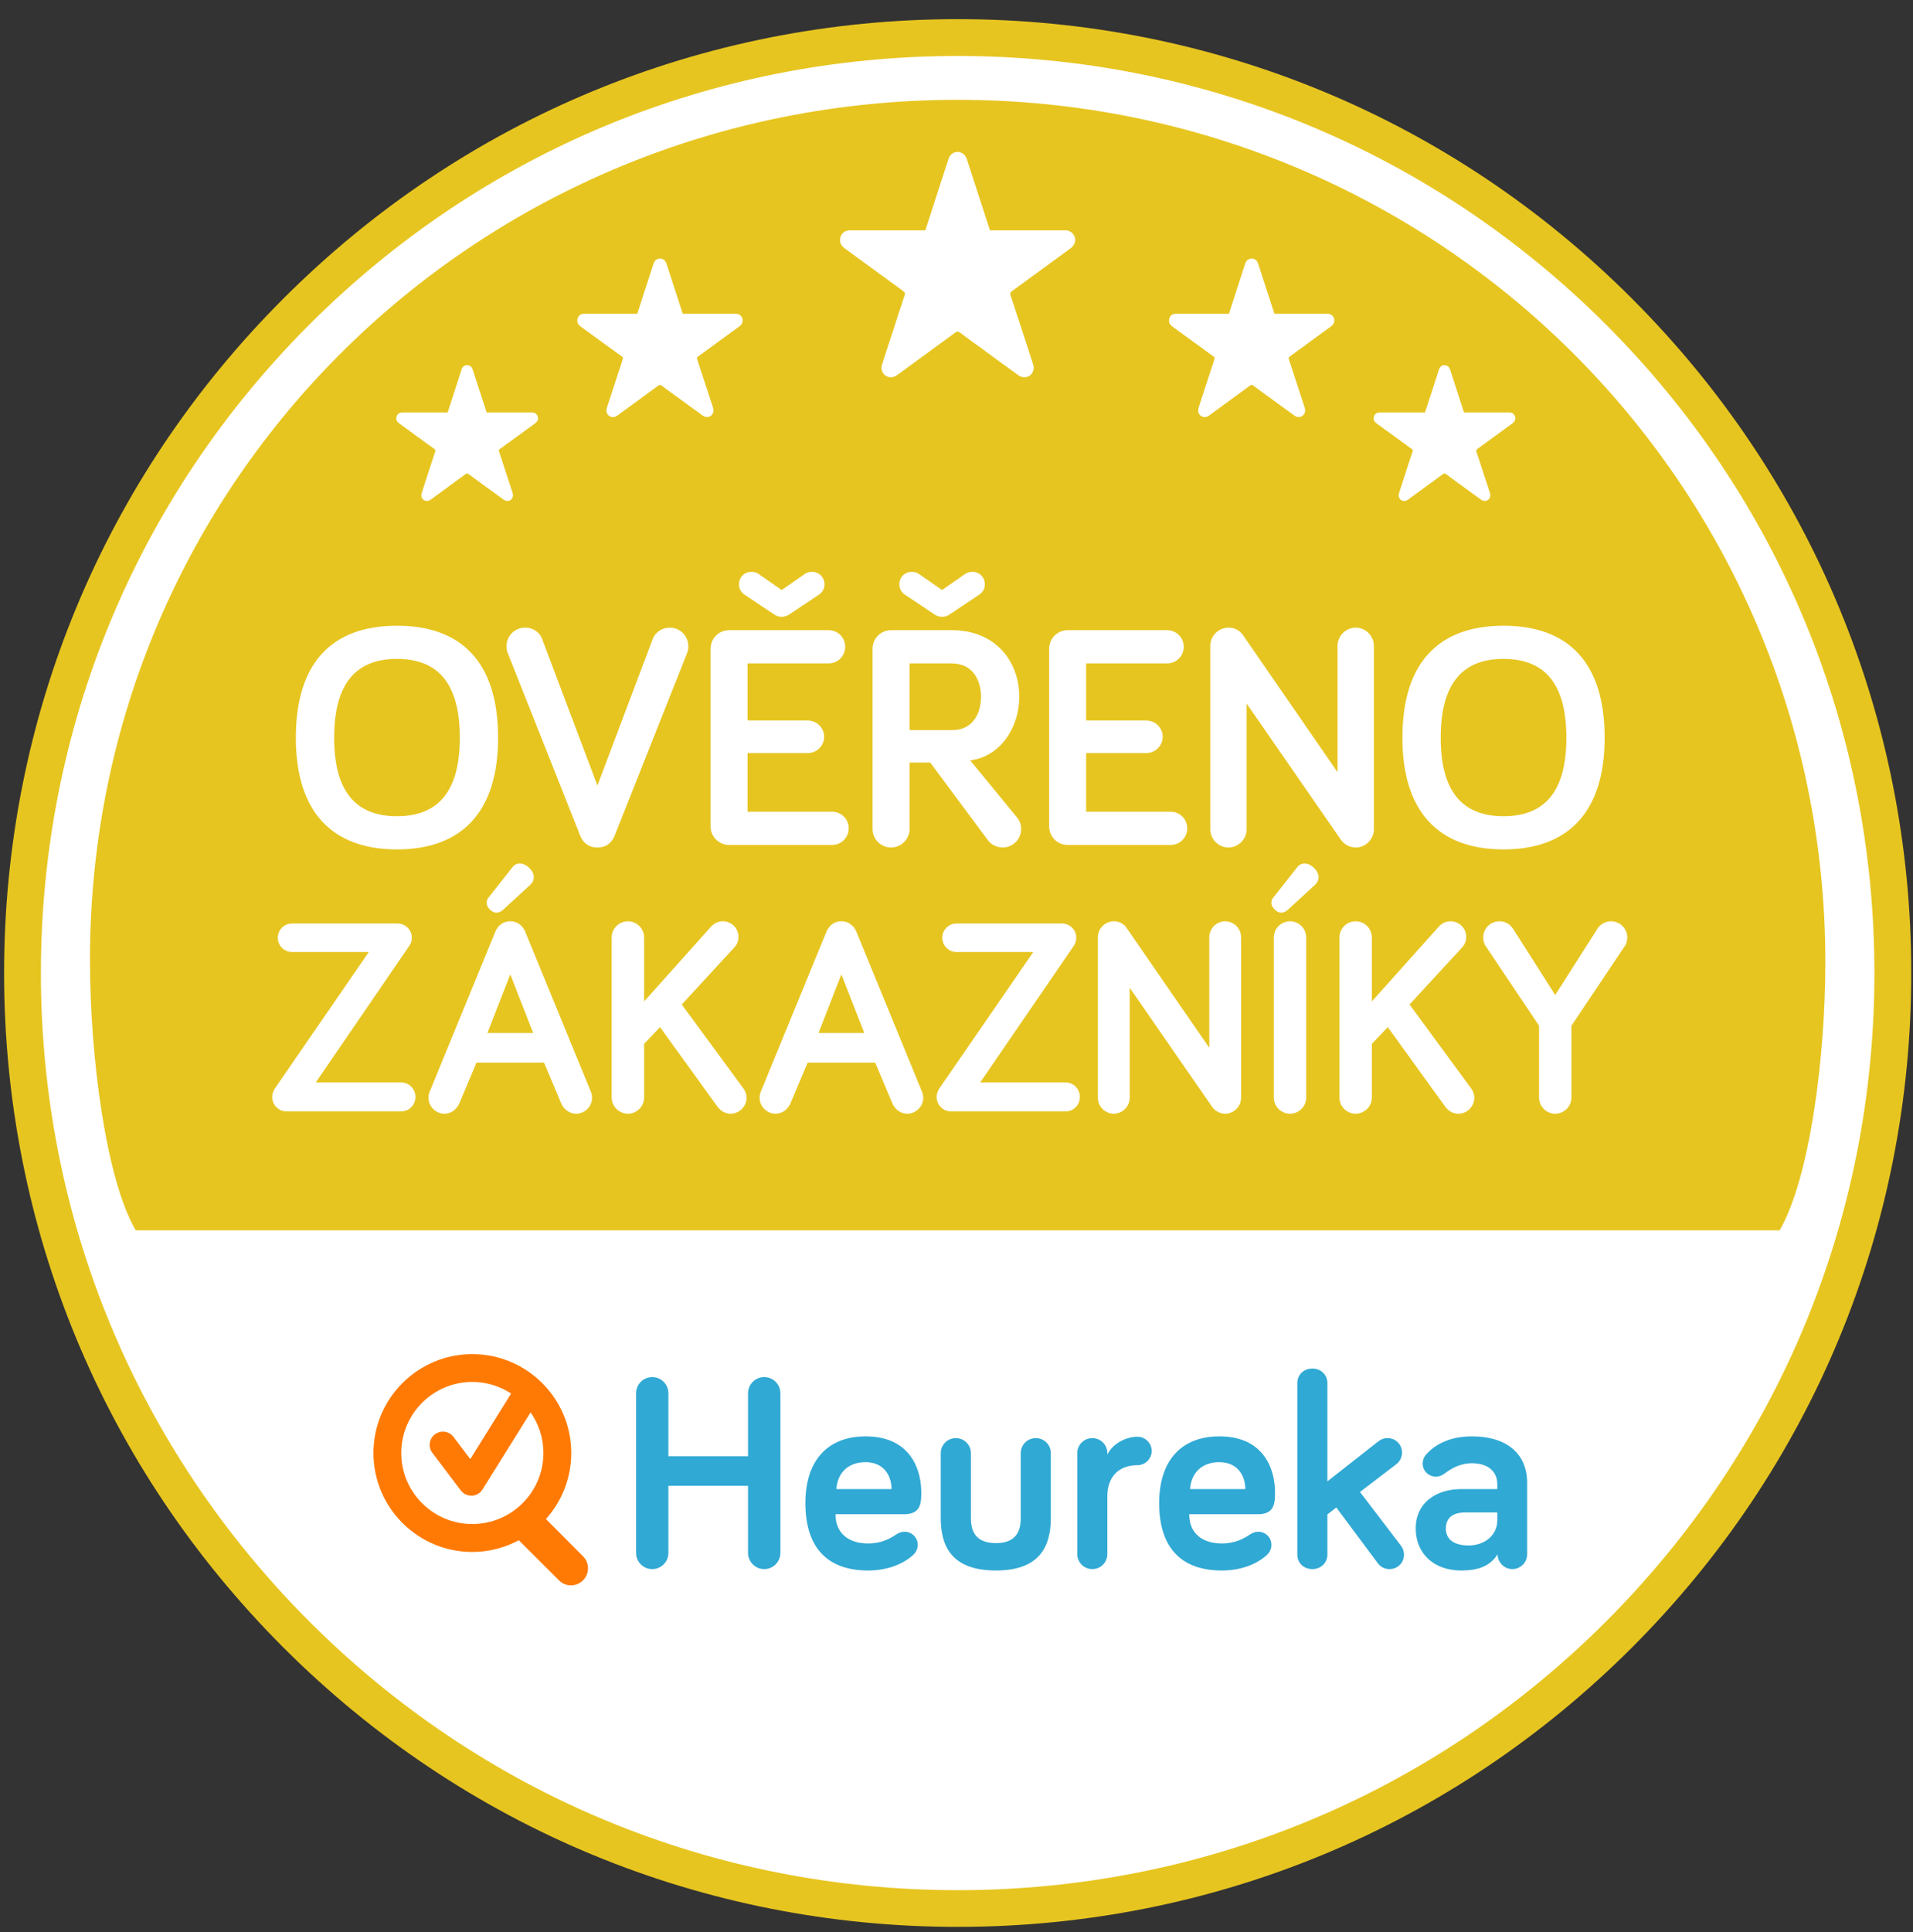
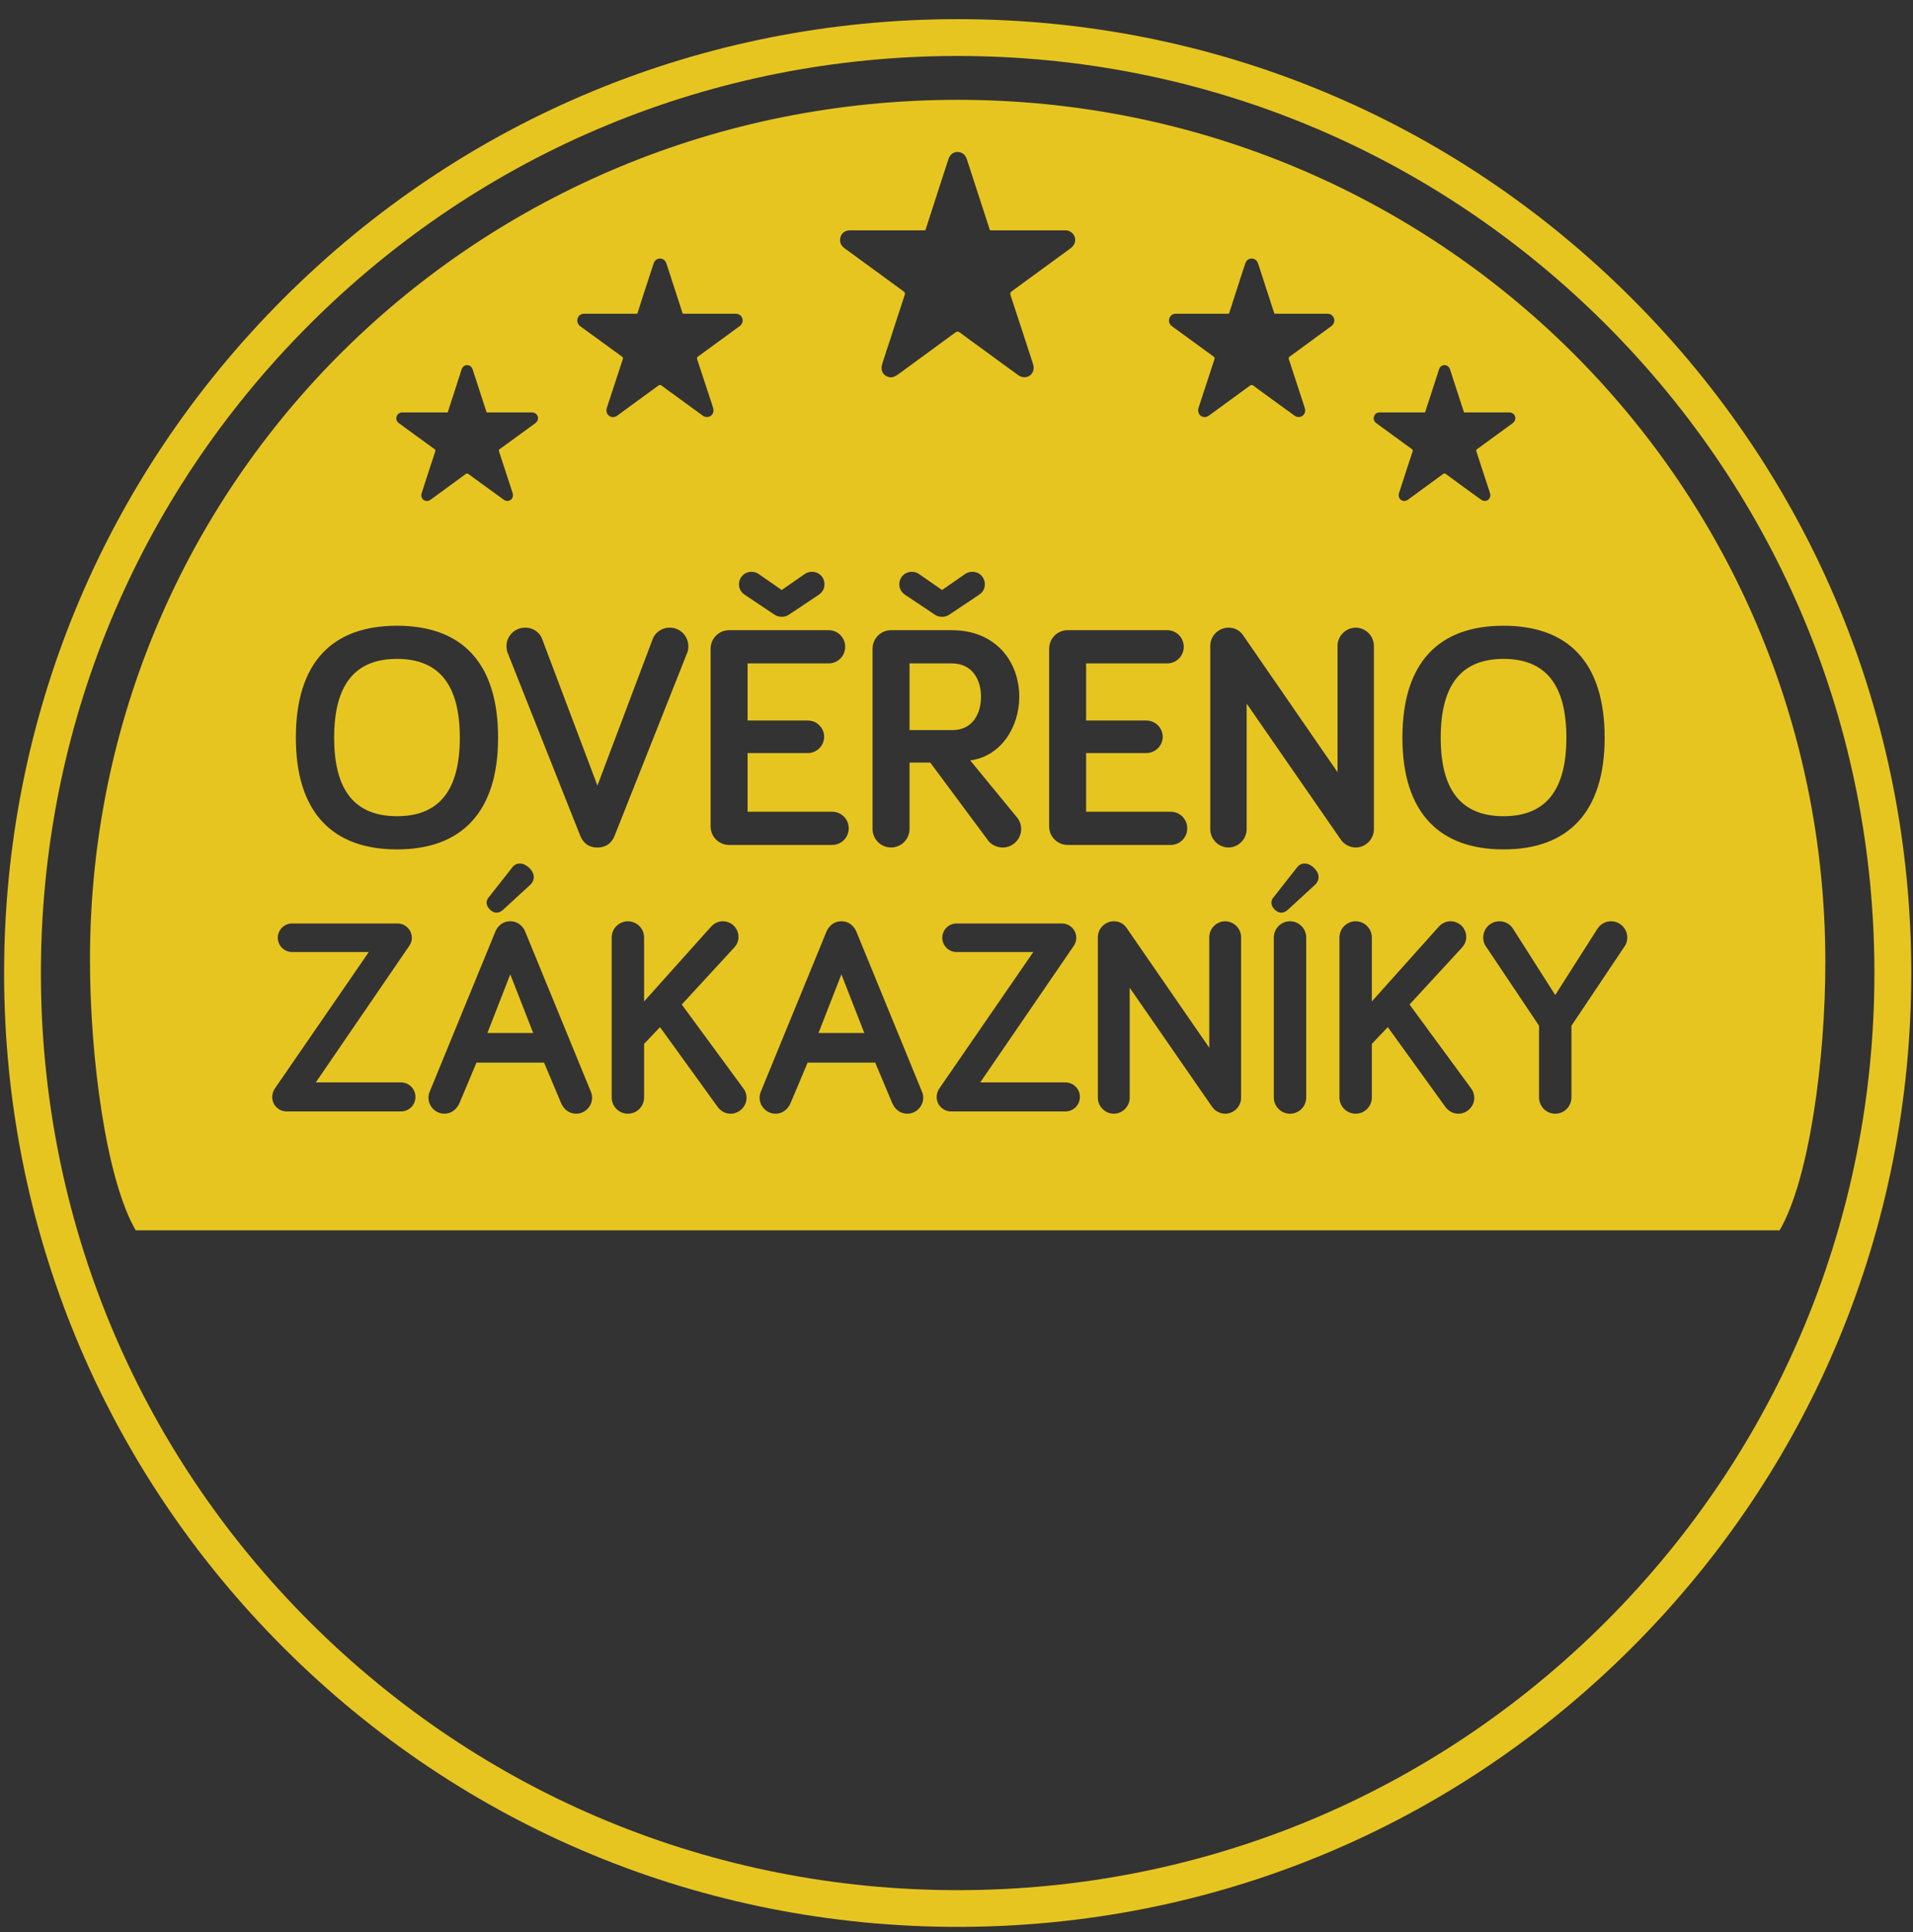
<svg xmlns="http://www.w3.org/2000/svg" width="104" height="105" viewBox="0 0 104 105" fill="none">
  <rect x="0" y="0" width="104" height="105" fill="#333333" stroke="none" />
  <g id="stamp-heureka" clip-path="url(#clip0_17182_9818)">
-     <path id="Vector" fill-rule="evenodd" clip-rule="evenodd" d="M103.585 52.884C103.585 81.341 80.515 104.413 52.061 104.413C23.604 104.413 0.537 81.341 0.537 52.884C0.537 24.425 23.604 1.355 52.061 1.355C80.515 1.355 103.585 24.425 103.585 52.884Z" fill="white" />
    <path id="Vector_2" fill-rule="evenodd" clip-rule="evenodd" d="M88.72 89.54C78.93 99.33 65.914 104.72 52.066 104.72C38.215 104.72 25.199 99.33 15.409 89.54C5.614 79.748 0.223 66.73 0.223 52.884C0.223 39.036 5.614 26.017 15.409 16.225C25.199 6.433 38.215 1.041 52.066 1.041C65.914 1.041 78.93 6.433 88.72 16.225C98.514 26.017 103.906 39.036 103.906 52.884C103.906 66.73 98.514 79.748 88.72 89.54ZM87.308 17.637C77.892 8.229 65.377 3.042 52.066 3.042C38.749 3.042 26.236 8.229 16.821 17.637C7.408 27.053 2.224 39.57 2.224 52.884C2.224 66.196 7.408 78.71 16.821 88.128C26.236 97.539 38.749 102.725 52.066 102.725C65.377 102.725 77.892 97.539 87.308 88.128C96.721 78.71 101.902 66.196 101.902 52.884C101.902 39.57 96.721 27.053 87.308 17.637ZM96.749 66.864H7.378C5.767 64.1 4.891 57.455 4.891 52.154C4.891 26.105 26.012 5.425 52.066 5.425C78.114 5.425 99.235 26.248 99.235 52.301C99.235 57.599 98.359 64.1 96.749 66.864ZM72.819 59.646C72.819 60.132 73.215 60.527 73.7 60.527C74.185 60.527 74.58 60.132 74.58 59.646V56.732L75.447 55.821L78.572 60.148C78.694 60.314 78.921 60.527 79.286 60.527C79.757 60.527 80.15 60.132 80.15 59.662C80.15 59.48 80.09 59.297 79.984 59.161L76.63 54.592L79.484 51.495C79.619 51.345 79.711 51.162 79.711 50.919C79.711 50.808 79.689 50.697 79.647 50.594C79.604 50.49 79.542 50.396 79.463 50.317C79.384 50.238 79.29 50.176 79.186 50.133C79.083 50.09 78.972 50.069 78.861 50.069C78.632 50.069 78.405 50.159 78.223 50.358L74.58 54.425V50.95C74.58 50.464 74.185 50.069 73.7 50.069C73.215 50.069 72.819 50.464 72.819 50.95V59.646ZM69.251 59.646C69.251 60.132 69.646 60.527 70.132 60.527C70.617 60.527 71.012 60.132 71.012 59.646V50.95C71.012 50.464 70.617 50.069 70.132 50.069C69.646 50.069 69.251 50.464 69.251 50.95V59.646ZM69.313 49.447C69.51 49.63 69.752 49.674 70.009 49.447L71.497 48.081C71.74 47.853 71.77 47.49 71.437 47.171C71.135 46.868 70.739 46.852 70.527 47.125L69.237 48.763C69.068 48.946 69.068 49.218 69.313 49.447ZM59.685 59.662C59.685 60.132 60.08 60.527 60.552 60.527C61.021 60.527 61.416 60.132 61.416 59.662V53.681L65.893 60.148C66.045 60.374 66.32 60.527 66.607 60.527C67.079 60.527 67.471 60.132 67.471 59.662V50.933C67.471 50.464 67.079 50.069 66.607 50.069C66.138 50.069 65.743 50.464 65.743 50.933V56.944L61.25 50.434C61.097 50.205 60.855 50.069 60.552 50.069C60.08 50.069 59.685 50.464 59.685 50.933V59.662ZM51.712 60.404H57.919C58.359 60.404 58.708 60.055 58.708 59.616C58.708 59.175 58.359 58.826 57.919 58.826H53.29L58.375 51.405C58.481 51.252 58.511 51.1 58.511 50.963C58.511 50.54 58.162 50.189 57.737 50.189H51.998C51.575 50.189 51.227 50.54 51.227 50.963C51.227 51.389 51.575 51.74 51.998 51.74H56.175L51.074 59.145C50.982 59.267 50.922 59.45 50.922 59.616C50.922 60.055 51.273 60.404 51.712 60.404ZM53.73 45.694C53.903 45.92 54.215 46.059 54.511 46.059C55.065 46.059 55.516 45.606 55.516 45.051C55.516 44.862 55.463 44.654 55.308 44.446L52.743 41.324C54.407 41.116 55.412 39.521 55.412 37.873C55.412 35.916 54.095 34.249 51.754 34.249H48.442C47.887 34.249 47.436 34.7 47.436 35.255V45.051C47.436 45.606 47.887 46.059 48.442 46.059C48.996 46.059 49.447 45.606 49.447 45.051V41.446H50.575L53.73 45.694ZM53.54 31.753C53.54 31.372 53.244 31.076 52.863 31.076C52.706 31.076 52.551 31.129 52.463 31.199L51.215 32.065L49.967 31.199C49.882 31.129 49.724 31.076 49.569 31.076C49.188 31.076 48.892 31.372 48.892 31.753C48.892 32.031 49.031 32.204 49.204 32.324L50.818 33.401C50.938 33.487 51.076 33.521 51.215 33.521C51.354 33.521 51.492 33.487 51.615 33.401L53.228 32.324C53.401 32.204 53.54 32.031 53.54 31.753ZM42.162 60.527C42.555 60.527 42.844 60.268 42.98 59.949L43.907 57.749H47.58L48.506 59.949C48.64 60.268 48.929 60.527 49.325 60.527C49.796 60.527 50.191 60.132 50.191 59.662C50.191 59.57 50.175 59.45 50.129 59.343L46.549 50.614C46.456 50.402 46.214 50.069 45.742 50.069C45.273 50.069 45.031 50.402 44.938 50.614L41.356 59.343C41.312 59.45 41.296 59.57 41.296 59.662C41.296 60.132 41.691 60.527 42.162 60.527ZM33.255 59.646C33.255 60.132 33.651 60.527 34.136 60.527C34.621 60.527 35.016 60.132 35.016 59.646V56.732L35.881 55.821L39.008 60.148C39.13 60.314 39.357 60.527 39.722 60.527C40.191 60.527 40.586 60.132 40.586 59.662C40.586 59.48 40.526 59.297 40.42 59.161L37.064 54.592L39.918 51.495C40.055 51.345 40.147 51.162 40.147 50.919C40.147 50.808 40.126 50.697 40.083 50.594C40.04 50.49 39.978 50.396 39.899 50.317C39.82 50.238 39.726 50.176 39.622 50.133C39.519 50.09 39.408 50.069 39.297 50.069C39.068 50.069 38.841 50.159 38.659 50.358L35.016 54.425V50.95C35.016 50.464 34.621 50.069 34.136 50.069C33.651 50.069 33.255 50.464 33.255 50.95V59.646ZM24.161 60.527C24.554 60.527 24.843 60.268 24.979 59.949L25.904 57.749H29.578L30.503 59.949C30.639 60.268 30.928 60.527 31.323 60.527C31.795 60.527 32.188 60.132 32.188 59.662C32.188 59.57 32.174 59.45 32.127 59.343L28.545 50.614C28.455 50.402 28.21 50.069 27.741 50.069C27.27 50.069 27.027 50.402 26.937 50.614L23.355 59.343C23.308 59.45 23.294 59.57 23.294 59.662C23.294 60.132 23.69 60.527 24.161 60.527ZM28.774 47.171C28.469 46.868 28.076 46.852 27.863 47.125L26.572 48.763C26.405 48.946 26.405 49.218 26.648 49.447C26.847 49.63 27.089 49.674 27.346 49.447L28.834 48.081C29.077 47.853 29.107 47.49 28.774 47.171ZM15.102 50.963C15.102 51.389 15.451 51.74 15.876 51.74H20.05L14.951 59.145C14.859 59.267 14.799 59.45 14.799 59.616C14.799 60.055 15.148 60.404 15.589 60.404H21.797C22.236 60.404 22.585 60.055 22.585 59.616C22.585 59.175 22.236 58.826 21.797 58.826H17.168L22.25 51.405C22.358 51.252 22.389 51.1 22.389 50.963C22.389 50.54 22.04 50.189 21.614 50.189H15.876C15.451 50.189 15.102 50.54 15.102 50.963ZM16.084 40.094C16.084 44.15 18.078 46.163 21.582 46.163C25.083 46.163 27.078 44.15 27.078 40.094C27.078 35.983 25.083 34.007 21.582 34.007C18.078 34.007 16.084 35.983 16.084 40.094ZM28.931 22.414H26.456C26.431 22.329 26.403 22.255 26.378 22.176C26.151 21.487 25.929 20.796 25.705 20.105C25.673 20.004 25.626 19.921 25.527 19.874C25.351 19.793 25.164 19.877 25.097 20.068C24.938 20.563 24.78 21.055 24.619 21.552C24.526 21.839 24.431 22.125 24.339 22.414H21.91C21.866 22.414 21.818 22.414 21.774 22.426C21.651 22.463 21.575 22.548 21.552 22.673C21.526 22.809 21.575 22.918 21.691 23.001C22.333 23.473 22.976 23.942 23.623 24.406C23.674 24.446 23.68 24.476 23.662 24.536C23.507 25.01 23.35 25.488 23.193 25.966C23.103 26.244 23.01 26.523 22.925 26.801C22.858 26.997 22.957 27.182 23.149 27.221C23.26 27.244 23.35 27.201 23.438 27.138C24.062 26.68 24.69 26.223 25.314 25.765C25.379 25.719 25.416 25.721 25.476 25.768C25.689 25.927 25.904 26.08 26.116 26.237C26.542 26.54 26.962 26.854 27.385 27.157C27.596 27.309 27.866 27.194 27.887 26.942C27.894 26.881 27.875 26.817 27.857 26.757C27.616 26.017 27.374 25.278 27.131 24.538C27.11 24.476 27.119 24.446 27.17 24.406C27.815 23.942 28.455 23.473 29.095 23.006C29.144 22.964 29.195 22.913 29.223 22.856C29.317 22.648 29.16 22.414 28.931 22.414ZM28.543 34.111C27.988 34.111 27.535 34.561 27.535 35.116C27.535 35.273 27.554 35.377 27.607 35.5L31.543 45.417C31.681 45.763 31.959 46.059 32.479 46.059C32.999 46.059 33.276 45.763 33.415 45.417L37.351 35.5C37.404 35.377 37.42 35.273 37.42 35.116C37.42 34.561 36.969 34.111 36.415 34.111C35.913 34.111 35.599 34.441 35.495 34.7L32.479 42.694L29.463 34.7C29.357 34.423 29.044 34.111 28.543 34.111ZM40.004 17.05C39.082 17.048 38.16 17.05 37.235 17.05H37.117C37.085 16.951 37.055 16.863 37.027 16.773C36.764 15.966 36.502 15.164 36.241 14.353C36.204 14.238 36.151 14.14 36.033 14.083C35.83 13.992 35.608 14.09 35.534 14.314C35.345 14.887 35.162 15.467 34.97 16.04C34.864 16.375 34.755 16.71 34.649 17.05H31.813C31.76 17.05 31.702 17.048 31.654 17.064C31.506 17.103 31.418 17.207 31.393 17.351C31.363 17.512 31.423 17.639 31.554 17.736C32.308 18.282 33.057 18.83 33.81 19.377C33.868 19.419 33.882 19.456 33.856 19.525C33.671 20.08 33.491 20.639 33.311 21.192C33.202 21.52 33.096 21.846 32.99 22.167C32.918 22.403 33.036 22.613 33.255 22.662C33.387 22.689 33.491 22.636 33.593 22.562C34.325 22.028 35.053 21.497 35.784 20.96C35.86 20.907 35.904 20.91 35.975 20.96C36.223 21.15 36.472 21.328 36.722 21.508C37.214 21.869 37.707 22.229 38.201 22.585C38.448 22.763 38.765 22.627 38.788 22.333C38.793 22.262 38.774 22.188 38.754 22.118C38.469 21.254 38.187 20.392 37.903 19.53C37.878 19.456 37.889 19.419 37.952 19.375C38.703 18.83 39.449 18.284 40.196 17.736C40.258 17.693 40.313 17.633 40.341 17.566C40.455 17.32 40.274 17.05 40.004 17.05ZM44.145 31.076C43.99 31.076 43.833 31.129 43.745 31.199L42.498 32.065L41.249 31.199C41.164 31.129 41.007 31.076 40.852 31.076C40.471 31.076 40.175 31.372 40.175 31.753C40.175 32.031 40.313 32.204 40.487 32.324L42.1 33.401C42.22 33.487 42.361 33.521 42.498 33.521C42.636 33.521 42.775 33.487 42.897 33.401L44.511 32.324C44.684 32.204 44.822 32.031 44.822 31.753C44.822 31.372 44.527 31.076 44.145 31.076ZM39.636 34.249C39.082 34.249 38.631 34.7 38.631 35.255V44.913C38.631 45.47 39.082 45.92 39.636 45.92H45.239C45.74 45.92 46.14 45.521 46.14 45.017C46.14 44.515 45.74 44.115 45.239 44.115H40.642V40.926H43.921C44.404 40.926 44.804 40.526 44.804 40.041C44.804 39.556 44.404 39.158 43.921 39.158H40.642V36.054H45.047C45.55 36.054 45.948 35.654 45.948 35.151C45.948 34.649 45.55 34.249 45.047 34.249H39.636ZM57.924 12.518H53.82C53.773 12.379 53.734 12.252 53.693 12.13C53.316 10.979 52.946 9.832 52.574 8.688C52.521 8.522 52.442 8.383 52.276 8.307C51.989 8.173 51.673 8.312 51.569 8.628C51.298 9.447 51.037 10.269 50.769 11.09L50.307 12.518H46.276C46.202 12.518 46.121 12.518 46.05 12.539C45.844 12.592 45.717 12.742 45.68 12.945C45.638 13.177 45.726 13.355 45.913 13.491C46.981 14.27 48.047 15.053 49.114 15.828C49.197 15.89 49.216 15.938 49.184 16.033C48.92 16.826 48.663 17.621 48.407 18.414C48.252 18.874 48.1 19.336 47.956 19.798C47.848 20.126 48.016 20.427 48.331 20.496C48.513 20.535 48.663 20.461 48.809 20.36C49.849 19.597 50.889 18.841 51.927 18.078C52.031 18.005 52.096 18.005 52.195 18.078C52.544 18.347 52.902 18.601 53.256 18.857C53.958 19.37 54.656 19.884 55.361 20.392C55.712 20.642 56.158 20.447 56.193 20.031C56.205 19.932 56.175 19.821 56.142 19.724C55.742 18.499 55.345 17.272 54.938 16.045C54.904 15.938 54.92 15.89 55.008 15.828C56.075 15.053 57.138 14.274 58.197 13.498C58.282 13.435 58.363 13.345 58.407 13.251C58.562 12.906 58.306 12.52 57.924 12.518ZM58.042 34.249C57.487 34.249 57.037 34.7 57.037 35.255V44.913C57.037 45.47 57.487 45.92 58.042 45.92H63.642C64.146 45.92 64.543 45.521 64.543 45.017C64.543 44.515 64.146 44.115 63.642 44.115H59.047V40.926H62.325C62.81 40.926 63.21 40.526 63.21 40.041C63.21 39.556 62.81 39.158 62.325 39.158H59.047V36.054H63.452C63.954 36.054 64.354 35.654 64.354 35.151C64.354 34.649 63.954 34.249 63.452 34.249H58.042ZM72.172 17.05C71.248 17.048 70.326 17.05 69.403 17.05H69.286C69.251 16.951 69.223 16.863 69.193 16.773C68.932 15.966 68.668 15.164 68.407 14.353C68.37 14.238 68.317 14.14 68.199 14.083C67.996 13.992 67.774 14.09 67.7 14.314C67.508 14.887 67.326 15.467 67.139 16.04C67.03 16.375 66.921 16.71 66.813 17.05H63.979C63.926 17.05 63.868 17.048 63.818 17.064C63.674 17.103 63.584 17.207 63.561 17.351C63.531 17.512 63.591 17.639 63.723 17.736C64.472 18.282 65.223 18.83 65.976 19.377C66.036 19.419 66.045 19.456 66.022 19.525C65.84 20.08 65.657 20.639 65.477 21.192C65.371 21.52 65.262 21.846 65.158 22.167C65.086 22.403 65.202 22.613 65.424 22.662C65.551 22.689 65.657 22.636 65.759 22.562C66.491 22.028 67.224 21.497 67.952 20.96C68.028 20.907 68.07 20.91 68.142 20.96C68.387 21.15 68.641 21.328 68.888 21.508C69.383 21.869 69.873 22.229 70.37 22.585C70.615 22.763 70.929 22.627 70.954 22.333C70.961 22.262 70.94 22.188 70.917 22.118C70.635 21.254 70.356 20.392 70.071 19.53C70.046 19.456 70.058 19.419 70.12 19.375C70.869 18.83 71.618 18.284 72.362 17.736C72.422 17.693 72.48 17.633 72.507 17.566C72.621 17.32 72.44 17.05 72.172 17.05ZM73.704 34.111C73.166 34.111 72.715 34.561 72.715 35.1V41.966L67.582 34.527C67.409 34.268 67.132 34.111 66.785 34.111C66.246 34.111 65.796 34.561 65.796 35.1V45.07C65.796 45.606 66.246 46.059 66.785 46.059C67.321 46.059 67.774 45.606 67.774 45.07V38.238L72.889 45.625C73.062 45.886 73.374 46.059 73.704 46.059C74.241 46.059 74.691 45.606 74.691 45.07V35.1C74.691 34.561 74.241 34.111 73.704 34.111ZM82.064 22.414H79.591C79.563 22.329 79.538 22.255 79.512 22.176C79.288 21.487 79.064 20.796 78.84 20.105C78.81 20.004 78.761 19.921 78.659 19.874C78.486 19.793 78.297 19.877 78.234 20.068C78.072 20.563 77.913 21.055 77.754 21.552C77.661 21.839 77.566 22.125 77.472 22.414H75.047C75.001 22.414 74.95 22.414 74.909 22.426C74.784 22.463 74.71 22.548 74.687 22.673C74.661 22.809 74.712 22.918 74.825 23.001C75.47 23.473 76.113 23.942 76.755 24.406C76.806 24.446 76.82 24.476 76.797 24.536C76.637 25.01 76.482 25.488 76.328 25.966C76.237 26.244 76.145 26.523 76.057 26.801C75.995 26.997 76.092 27.182 76.284 27.221C76.395 27.244 76.485 27.201 76.57 27.138C77.199 26.68 77.825 26.223 78.449 25.765C78.514 25.719 78.553 25.721 78.613 25.768C78.823 25.927 79.041 26.08 79.251 26.237C79.676 26.54 80.097 26.854 80.52 27.157C80.733 27.309 81.001 27.194 81.021 26.942C81.026 26.881 81.01 26.817 80.991 26.757C80.751 26.017 80.508 25.278 80.263 24.538C80.245 24.476 80.254 24.446 80.307 24.406C80.95 23.942 81.59 23.473 82.228 23.006C82.279 22.964 82.329 22.913 82.355 22.856C82.45 22.648 82.295 22.414 82.064 22.414ZM81.74 34.007C78.237 34.007 76.242 35.983 76.242 40.094C76.242 44.15 78.237 46.163 81.74 46.163C85.242 46.163 87.236 44.15 87.236 40.094C87.236 35.983 85.242 34.007 81.74 34.007ZM87.585 50.069C87.268 50.069 86.993 50.235 86.843 50.478L84.55 54.076L82.258 50.478C82.091 50.221 81.835 50.069 81.516 50.069C81.028 50.069 80.635 50.464 80.635 50.95C80.635 51.116 80.679 51.298 80.772 51.419L83.67 55.745V59.646C83.67 60.132 84.065 60.527 84.55 60.527C85.036 60.527 85.431 60.132 85.431 59.646V55.745L88.329 51.419C88.422 51.298 88.466 51.116 88.466 50.95C88.466 50.464 88.07 50.069 87.585 50.069ZM81.74 44.358C79.45 44.358 78.324 42.955 78.324 40.094C78.324 37.215 79.45 35.809 81.74 35.809C84.028 35.809 85.156 37.215 85.156 40.094C85.156 42.955 84.028 44.358 81.74 44.358ZM24.998 40.094C24.998 42.955 23.87 44.358 21.582 44.358C19.292 44.358 18.166 42.955 18.166 40.094C18.166 37.215 19.292 35.809 21.582 35.809C23.87 35.809 24.998 37.215 24.998 40.094ZM28.987 56.14H26.498L27.741 52.953L28.987 56.14ZM46.988 56.14H44.499L45.742 52.953L46.988 56.14ZM49.447 36.054H51.735C52.863 36.054 53.332 36.937 53.332 37.873C53.332 38.793 52.863 39.678 51.788 39.678H49.447V36.054Z" fill="#E7C520" />
-     <path id="Vector_3" fill-rule="evenodd" clip-rule="evenodd" d="M42.426 84.396C42.426 84.881 42.031 85.276 41.546 85.276C41.063 85.276 40.667 84.881 40.667 84.396V80.749H36.337V84.396C36.337 84.881 35.944 85.276 35.461 85.276C34.973 85.276 34.58 84.881 34.58 84.396V75.72C34.58 75.234 34.973 74.841 35.461 74.841C35.944 74.841 36.337 75.234 36.337 75.72V79.142H40.667V75.72C40.667 75.487 40.76 75.263 40.925 75.098C41.09 74.933 41.314 74.84 41.547 74.84C41.78 74.84 42.004 74.933 42.169 75.098C42.334 75.263 42.426 75.487 42.426 75.72V84.396ZM47.058 78.063C49.616 78.063 50.085 80.035 50.085 81.084C50.085 81.641 50.085 82.293 49.161 82.293H45.422C45.422 83.383 46.196 83.883 47.194 83.883C47.862 83.883 48.329 83.656 48.692 83.413C48.86 83.307 48.981 83.245 49.179 83.245C49.57 83.245 49.894 83.564 49.894 83.959C49.894 84.201 49.766 84.396 49.63 84.518C49.373 84.763 48.572 85.352 47.194 85.352C45.089 85.352 43.785 84.218 43.785 81.685C43.785 79.371 44.999 78.063 47.058 78.063ZM45.468 80.929H48.468C48.468 80.189 48.042 79.464 47.058 79.464C46.182 79.464 45.542 79.963 45.468 80.929ZM52.782 78.976V82.505C52.782 83.198 53.023 83.864 54.146 83.864C55.253 83.864 55.493 83.198 55.493 82.505V78.976C55.493 78.523 55.856 78.158 56.312 78.158C56.767 78.158 57.127 78.523 57.127 78.976V82.505C57.127 83.991 56.566 85.352 54.146 85.352C51.705 85.352 51.144 83.991 51.144 82.505V78.976C51.144 78.523 51.511 78.158 51.964 78.158C52.419 78.158 52.782 78.523 52.782 78.976ZM60.201 79.052C60.488 78.463 61.2 78.084 61.84 78.084C62.26 78.084 62.611 78.428 62.611 78.856C62.611 79.276 62.26 79.628 61.84 79.628C60.793 79.628 60.201 80.293 60.201 81.308V84.458C60.201 84.909 59.84 85.276 59.383 85.276C59.276 85.276 59.169 85.255 59.07 85.214C58.971 85.173 58.88 85.112 58.804 85.037C58.728 84.961 58.668 84.87 58.627 84.771C58.586 84.672 58.565 84.566 58.565 84.458V78.976C58.565 78.523 58.93 78.158 59.383 78.158C59.84 78.158 60.201 78.523 60.201 78.976V79.052ZM66.288 78.063C68.847 78.063 69.316 80.035 69.316 81.084C69.316 81.641 69.316 82.293 68.394 82.293H64.652C64.652 83.383 65.424 83.883 66.425 83.883C67.093 83.883 67.56 83.656 67.925 83.413C68.091 83.307 68.214 83.245 68.408 83.245C68.803 83.245 69.12 83.564 69.12 83.959C69.12 84.201 68.999 84.396 68.863 84.518C68.607 84.763 67.8 85.352 66.425 85.352C64.317 85.352 63.018 84.218 63.018 81.685C63.018 79.371 64.232 78.063 66.288 78.063ZM64.696 80.929H67.701C67.701 80.189 67.275 79.464 66.288 79.464C65.408 79.464 64.777 79.963 64.696 80.929ZM74.904 84.957L72.649 81.927L72.163 82.306V84.49C72.163 84.943 71.8 85.276 71.35 85.276C70.878 85.276 70.529 84.943 70.529 84.49V75.163C70.529 74.707 70.878 74.377 71.35 74.377C71.8 74.377 72.163 74.707 72.163 75.163V80.508L74.904 78.357C75.101 78.204 75.253 78.158 75.434 78.158C75.875 78.158 76.222 78.505 76.222 78.944C76.222 79.17 76.118 79.415 75.919 79.568L73.934 81.084L76.164 84.005C76.284 84.169 76.328 84.34 76.328 84.49C76.328 84.932 75.979 85.276 75.54 85.276C75.253 85.276 75.041 85.138 74.904 84.957ZM78.51 80.097C78.357 80.203 78.237 80.249 78.054 80.249C77.662 80.249 77.343 79.93 77.343 79.535C77.343 79.371 77.405 79.186 77.541 79.036C77.964 78.569 78.722 78.063 80.021 78.063C81.9 78.063 83.023 78.99 83.023 80.596V84.472C83.023 84.909 82.66 85.276 82.219 85.276C81.78 85.276 81.417 84.909 81.417 84.472C81.006 85.126 80.34 85.352 79.434 85.352C77.948 85.352 76.966 84.426 76.966 83.064C76.966 81.657 78.101 80.929 79.418 80.929H81.401V80.656C81.401 79.977 80.902 79.522 80.021 79.522C79.358 79.522 78.889 79.822 78.51 80.097ZM81.401 82.628V82.2H79.628C78.963 82.2 78.602 82.519 78.602 83.064C78.602 83.64 79.009 83.991 79.857 83.991C80.661 83.991 81.401 83.474 81.401 82.628Z" fill="#30A9D4" />
-     <path id="Vector_4" fill-rule="evenodd" clip-rule="evenodd" d="M31.697 84.579L29.677 82.554H29.681C30.534 81.602 31.056 80.343 31.056 78.967C31.056 76 28.643 73.592 25.676 73.592C22.713 73.592 20.303 76 20.303 78.967C20.303 81.935 22.713 84.345 25.676 84.345C26.594 84.345 27.449 84.11 28.204 83.707L30.386 85.885C30.471 85.972 30.573 86.041 30.686 86.088C30.798 86.136 30.919 86.16 31.041 86.16C31.163 86.16 31.284 86.136 31.397 86.088C31.509 86.041 31.611 85.972 31.697 85.885C32.057 85.524 32.057 84.937 31.697 84.579ZM21.814 78.967C21.814 76.837 23.547 75.103 25.676 75.103C26.457 75.103 27.183 75.337 27.788 75.734L25.567 79.298L24.655 78.091C24.587 78.003 24.501 77.931 24.401 77.881C24.302 77.832 24.192 77.805 24.081 77.805C23.92 77.805 23.772 77.858 23.642 77.951C23.328 78.191 23.263 78.646 23.506 78.958L25.05 80.999C25.188 81.181 25.399 81.285 25.625 81.285H25.655C25.893 81.279 26.111 81.149 26.233 80.946L28.847 76.758C29.284 77.387 29.543 78.145 29.543 78.967C29.543 81.098 27.809 82.827 25.676 82.827C23.547 82.827 21.814 81.098 21.814 78.967Z" fill="#FF7A04" />
  </g>
  <defs>
    <clipPath id="clip0_17182_9818">
      <rect width="104" height="104" fill="white" transform="translate(0 0.938)" />
    </clipPath>
  </defs>
</svg>